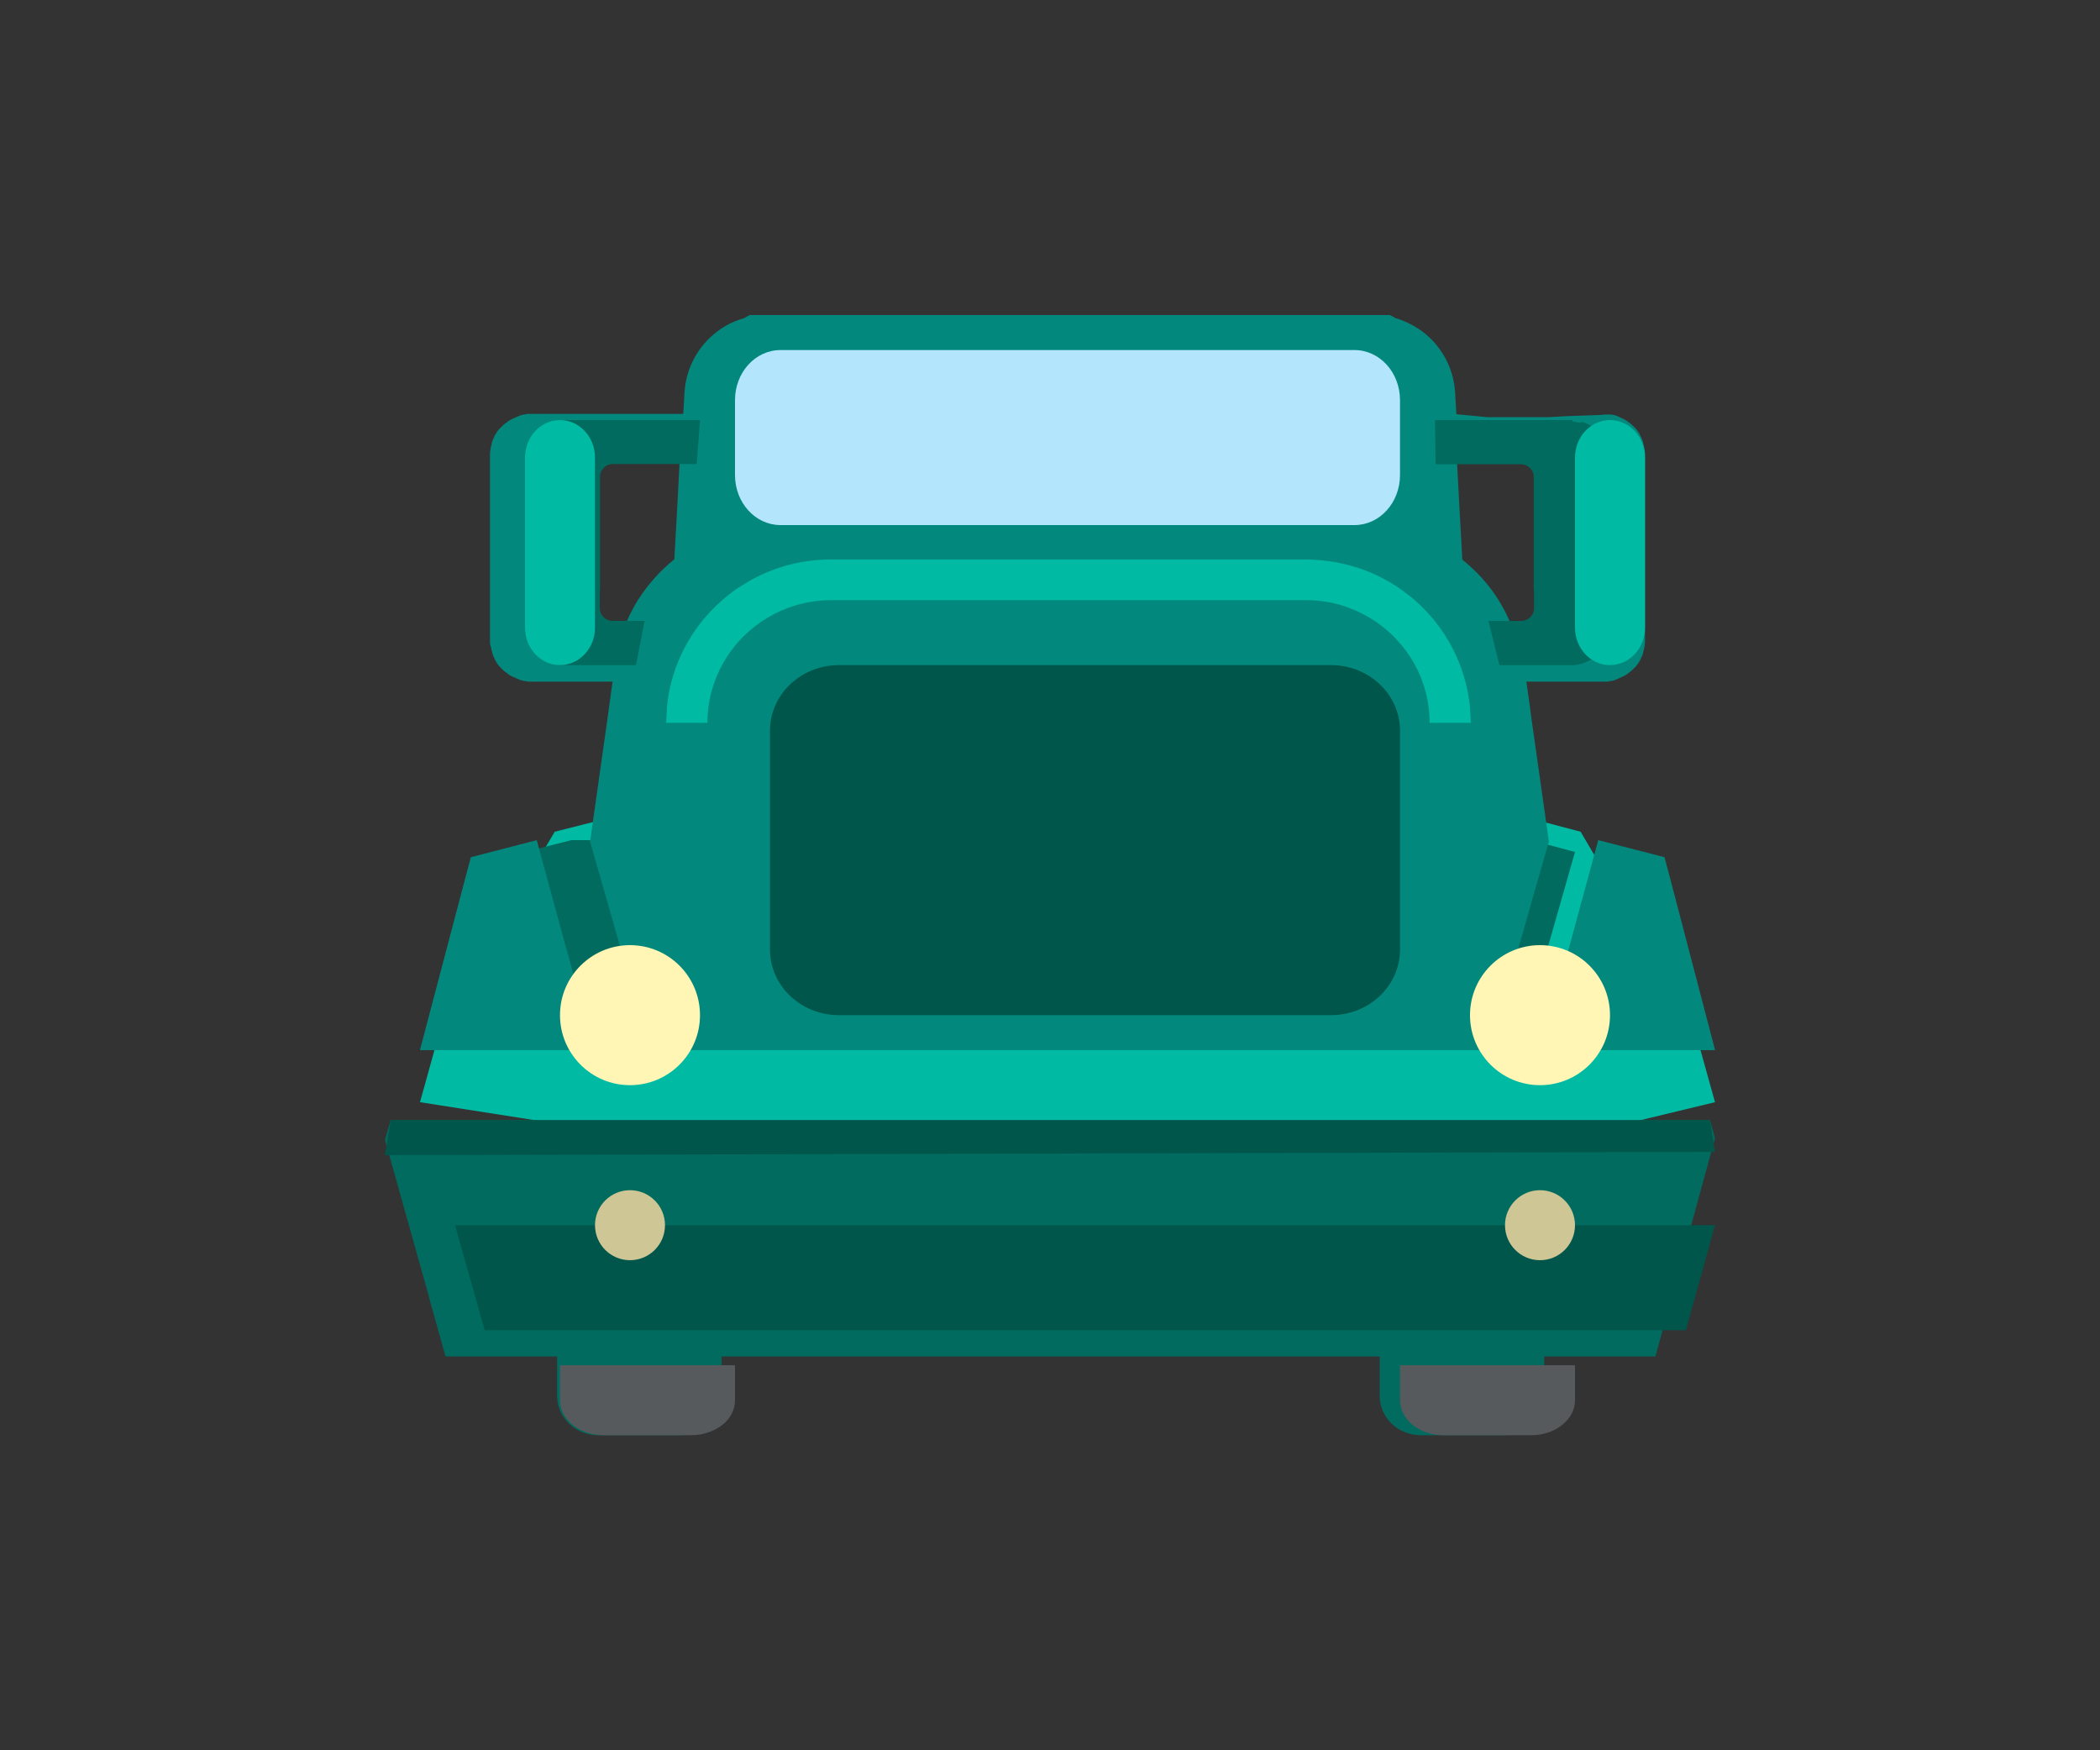
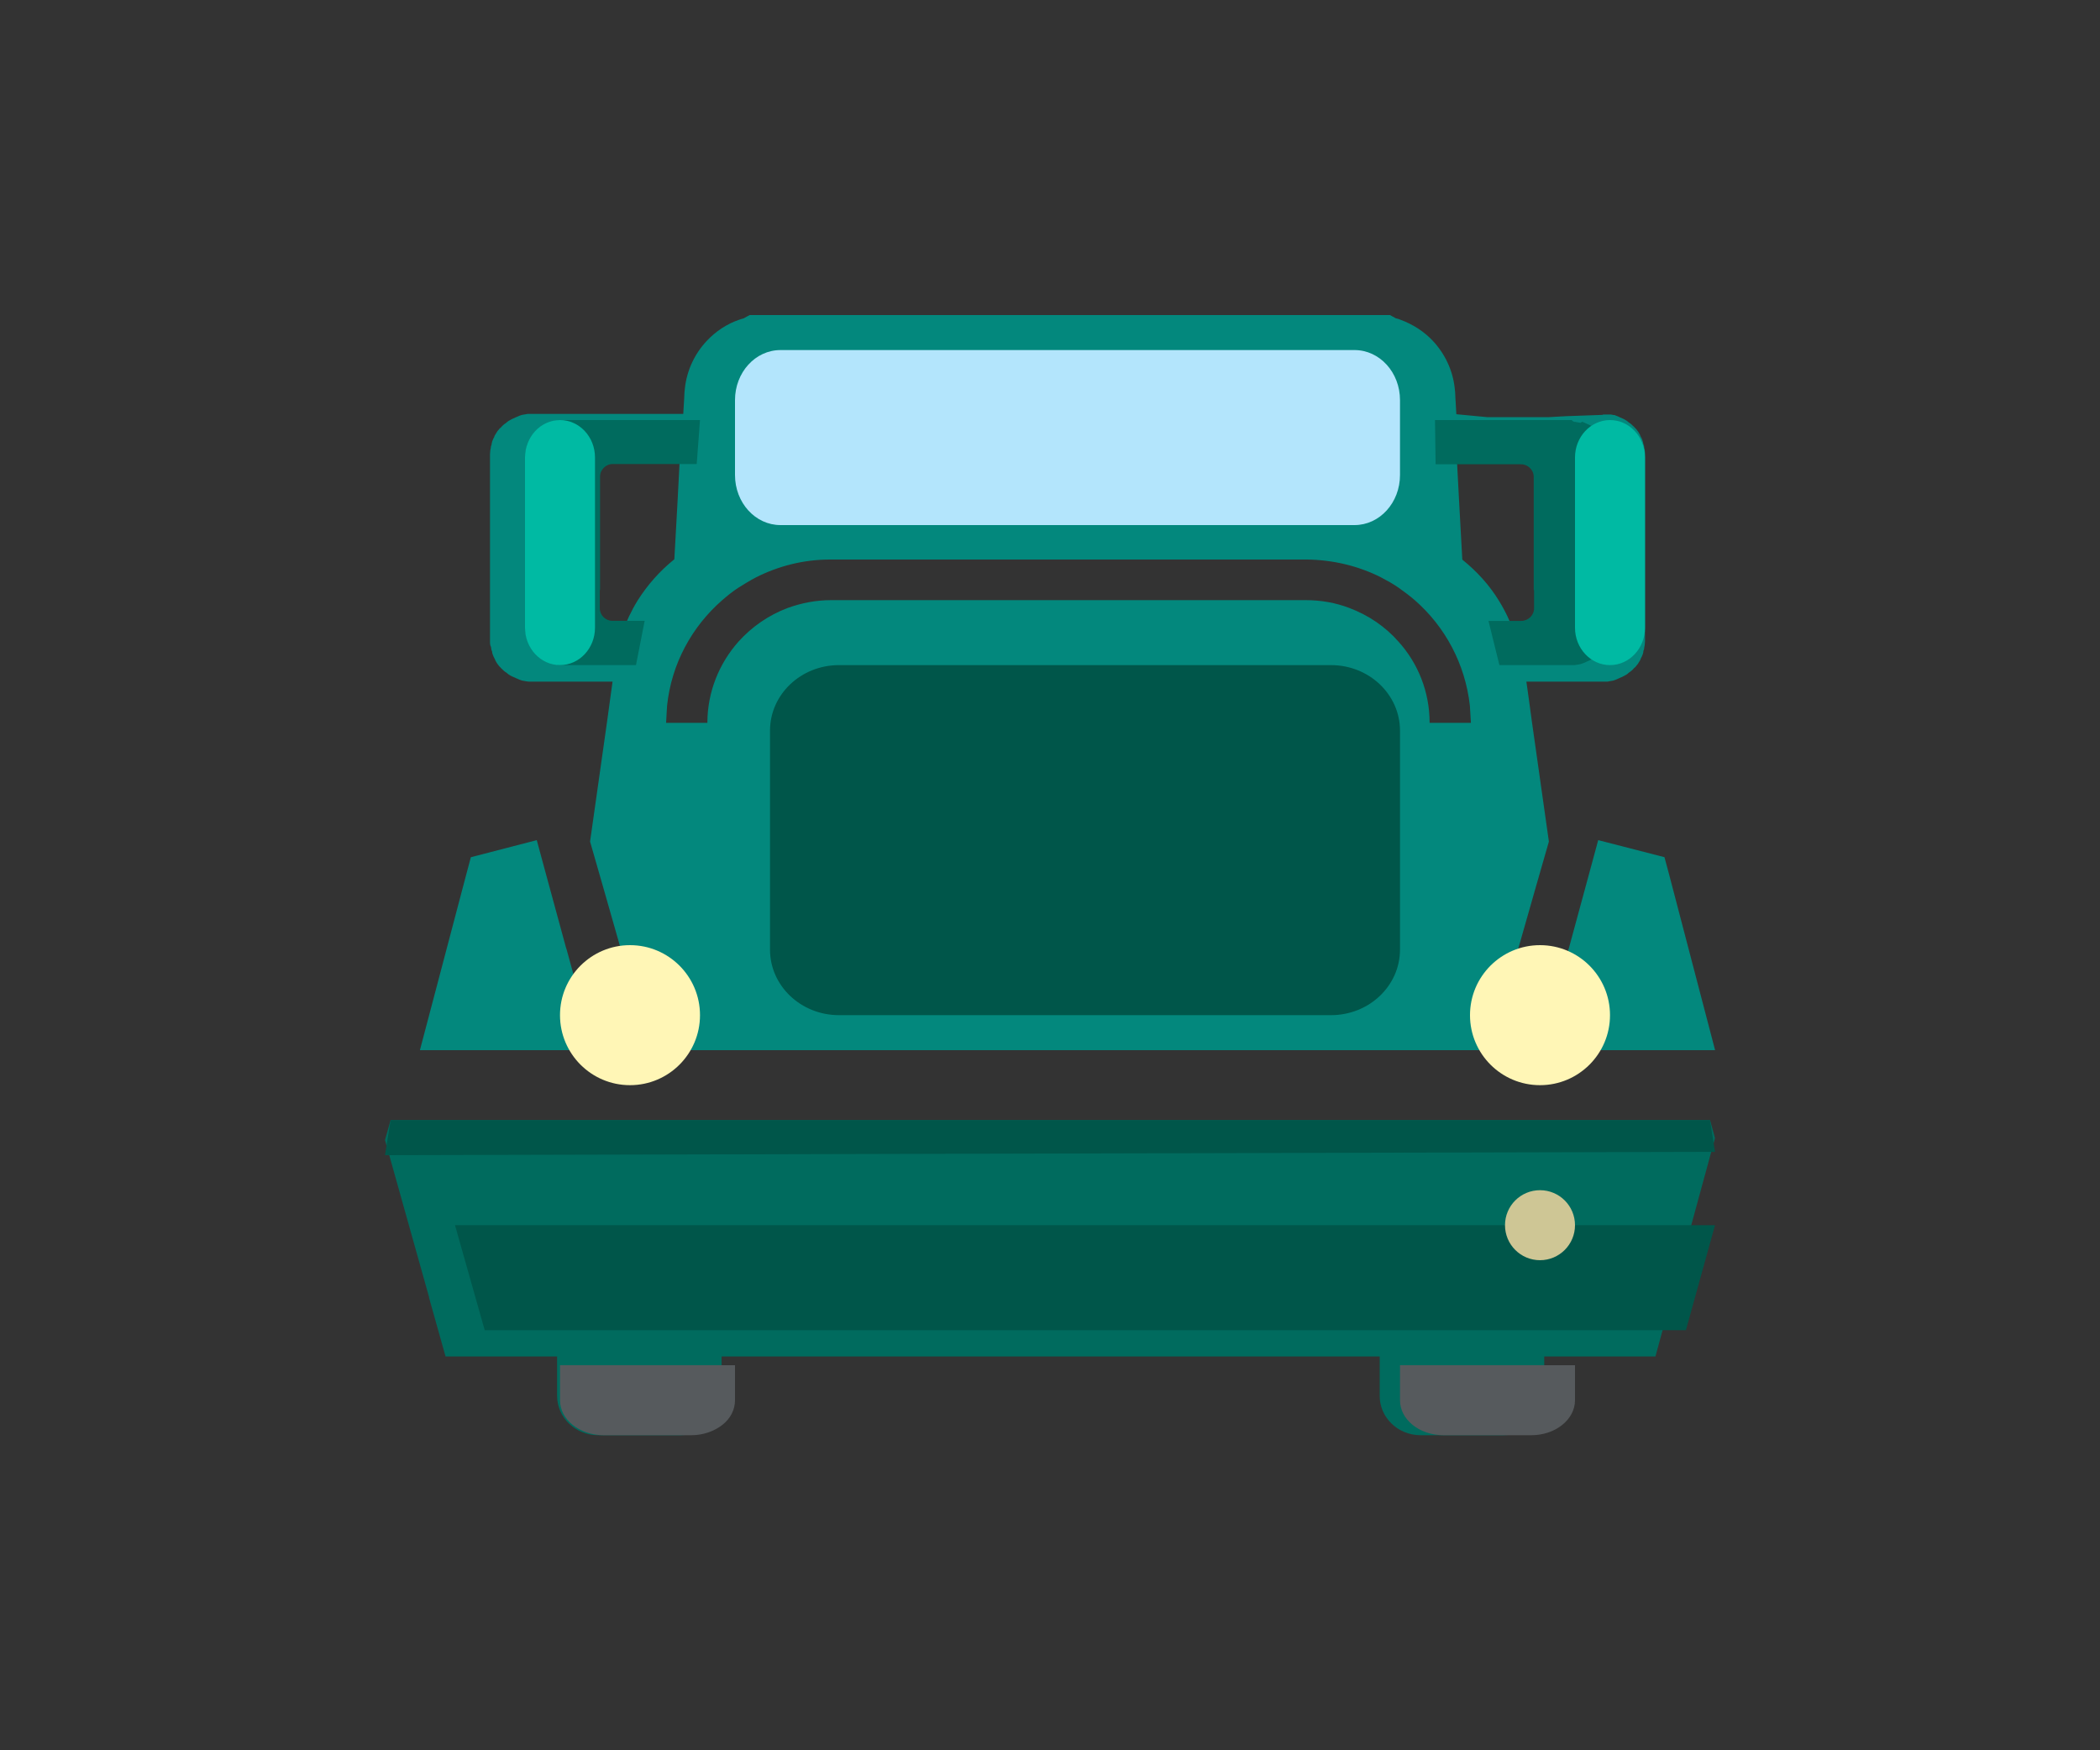
<svg xmlns="http://www.w3.org/2000/svg" width="60" height="50" viewBox="0 0 60 50" fill="none">
  <rect x="0" y="0" width="60" height="50" fill="#333333" stroke="none" />
-   <path fill-rule="evenodd" clip-rule="evenodd" d="M45.161 23.76L43.924 23.434L40.684 15.636C40.684 15.636 21.755 14.957 21.645 15.002C21.534 15.047 18.627 18.534 18.627 18.534L17.141 23.434L15.849 23.76L12.628 29.222L12 31.486L34.427 35L49 31.486L48.372 29.231L45.161 23.76V23.76Z" fill="#00BAA3" />
-   <path fill-rule="evenodd" clip-rule="evenodd" d="M16.322 24L15 24.338L16.615 30H43.385L45 24.338L43.734 24H16.322Z" fill="#006B5E" />
  <path fill-rule="evenodd" clip-rule="evenodd" d="M15.795 30H16.187H16.971H17C16.904 29.731 16.828 29.463 16.751 29.184C16.732 29.124 16.723 29.065 16.704 29.005L16.187 27.114L16.178 27.095L15.614 25.025L15.336 24L13.453 24.488L13.31 25.025L12 29.99V30H12.01H15.795V30Z" fill="#03887D" />
  <path fill-rule="evenodd" clip-rule="evenodd" d="M45.386 25.023L44.822 27.099L44.813 27.119L44.296 29.007C44.277 29.066 44.268 29.126 44.249 29.185C44.172 29.464 44.086 29.732 44 30H44.029H44.813H45.205H48.99H49V29.99L47.7 25.023L47.556 24.487L45.663 24L45.386 25.023V25.023Z" fill="#03887D" />
  <path fill-rule="evenodd" clip-rule="evenodd" d="M48.859 32H47.458H44.816H44.121H42.663H42.24H42.071H41.282H39.429H37.079H36.242H30.028H23.814H22.977H20.627H18.747H17.957H17.806H17.355H15.917H15.202H12.589H11.16L11 32.567L12.26 37.058V37.076L12.73 38.75H14.535H15.917V38.75V39.875C15.917 40.496 16.443 41 17.092 41H19.442C19.771 41 20.072 40.865 20.288 40.658C20.495 40.46 20.617 40.181 20.617 39.875V39.875V39.875V38.75H30.019V38.75V38.75H39.42V39.875C39.42 40.181 39.542 40.451 39.749 40.658C39.965 40.874 40.266 41 40.595 41H42.946C43.594 41 44.121 40.496 44.121 39.875V39.875V39.875V38.75V38.75H45.484H47.298L49 32.513L48.859 32V32Z" fill="#006B5E" />
  <path fill-rule="evenodd" clip-rule="evenodd" d="M14.028 18.481C14.028 18.5 14.038 18.528 14.038 18.546C14.038 18.565 14.047 18.584 14.057 18.602C14.057 18.621 14.066 18.64 14.066 18.659C14.075 18.677 14.075 18.696 14.085 18.715C14.094 18.733 14.094 18.743 14.104 18.761C14.113 18.78 14.123 18.799 14.132 18.817C14.142 18.836 14.151 18.846 14.151 18.864C14.161 18.883 14.17 18.892 14.179 18.911C14.189 18.93 14.198 18.948 14.208 18.958C14.217 18.967 14.226 18.986 14.236 18.995C14.245 19.014 14.264 19.032 14.274 19.042C14.283 19.051 14.293 19.061 14.302 19.07C14.321 19.089 14.33 19.107 14.349 19.117C14.359 19.126 14.368 19.135 14.378 19.145C14.396 19.163 14.415 19.182 14.434 19.192C14.444 19.201 14.453 19.21 14.463 19.21C14.481 19.229 14.5 19.238 14.519 19.257C14.529 19.266 14.538 19.266 14.547 19.276C14.566 19.285 14.585 19.304 14.614 19.313C14.623 19.322 14.632 19.322 14.651 19.332C14.67 19.341 14.689 19.35 14.717 19.36C14.727 19.369 14.746 19.369 14.755 19.378C14.774 19.388 14.793 19.397 14.821 19.407C14.84 19.416 14.85 19.416 14.868 19.425C14.887 19.435 14.906 19.435 14.925 19.444C14.944 19.444 14.963 19.453 14.982 19.453C15.001 19.453 15.02 19.463 15.038 19.463C15.057 19.463 15.085 19.472 15.104 19.472C15.114 19.472 15.133 19.472 15.142 19.472H15.199V19.472H16.379H16.87H17.294H17.502L17.427 20.014L17.341 20.641L16.86 24.035V24.035V24.044L17.228 25.325L18.559 29.991V30V30H21.117H22.382H25.837H30.557H35.276H38.731H39.996H42.554V30V29.991L43.885 25.325L44.253 24.044V24.035V24.035L43.772 20.641L43.687 20.014L43.611 19.472H43.809H44.234H44.725H45.811V19.472H45.867C45.877 19.472 45.896 19.472 45.905 19.472C45.924 19.472 45.952 19.472 45.971 19.463C45.99 19.463 46.009 19.453 46.028 19.453C46.047 19.453 46.066 19.444 46.084 19.444C46.103 19.435 46.122 19.435 46.141 19.425C46.16 19.416 46.179 19.416 46.188 19.407C46.207 19.397 46.226 19.388 46.254 19.378C46.264 19.369 46.283 19.369 46.292 19.36C46.311 19.35 46.339 19.341 46.358 19.332C46.368 19.322 46.377 19.322 46.396 19.313C46.415 19.304 46.434 19.285 46.462 19.276C46.471 19.266 46.481 19.266 46.49 19.257C46.509 19.238 46.528 19.229 46.547 19.21C46.556 19.201 46.566 19.192 46.575 19.192C46.594 19.173 46.613 19.163 46.632 19.145C46.641 19.135 46.651 19.126 46.66 19.117C46.679 19.098 46.688 19.079 46.707 19.07C46.717 19.061 46.726 19.051 46.736 19.042C46.745 19.023 46.764 19.005 46.773 18.995C46.783 18.986 46.792 18.967 46.802 18.958C46.811 18.939 46.821 18.92 46.83 18.911C46.84 18.892 46.849 18.883 46.858 18.864C46.868 18.846 46.877 18.836 46.877 18.817C46.887 18.799 46.896 18.78 46.906 18.761C46.915 18.743 46.915 18.733 46.925 18.715C46.934 18.696 46.943 18.677 46.943 18.659C46.953 18.64 46.953 18.621 46.953 18.602C46.962 18.584 46.962 18.565 46.972 18.546C46.972 18.528 46.981 18.5 46.981 18.481C46.981 18.462 46.991 18.453 46.991 18.434C46.991 18.397 47 18.359 47 18.322V17.153V16.274V15.984V15.302V15.012V14.133V12.964C47 12.927 47 12.89 46.991 12.852C46.991 12.834 46.981 12.824 46.981 12.805C46.981 12.787 46.972 12.759 46.972 12.74C46.972 12.721 46.962 12.703 46.953 12.684C46.953 12.665 46.943 12.646 46.943 12.628C46.934 12.609 46.934 12.59 46.925 12.572C46.915 12.553 46.915 12.544 46.906 12.525C46.896 12.506 46.887 12.488 46.877 12.469C46.868 12.45 46.858 12.441 46.858 12.422C46.849 12.403 46.84 12.394 46.83 12.375C46.821 12.357 46.811 12.338 46.802 12.329C46.792 12.319 46.783 12.3 46.773 12.291C46.764 12.273 46.745 12.254 46.736 12.244C46.726 12.235 46.717 12.226 46.707 12.216C46.688 12.198 46.679 12.179 46.66 12.17C46.651 12.16 46.641 12.151 46.632 12.142C46.613 12.123 46.594 12.104 46.575 12.095C46.566 12.085 46.556 12.076 46.547 12.076C46.528 12.057 46.509 12.048 46.49 12.029C46.481 12.02 46.471 12.02 46.462 12.011C46.443 12.001 46.424 11.983 46.396 11.973C46.386 11.964 46.377 11.964 46.358 11.955C46.339 11.945 46.32 11.936 46.292 11.927C46.283 11.917 46.264 11.917 46.254 11.908C46.235 11.899 46.217 11.889 46.188 11.88C46.169 11.87 46.16 11.87 46.141 11.861C46.122 11.852 46.103 11.861 46.084 11.852C46.066 11.852 46.047 11.842 46.028 11.842C46.009 11.842 45.99 11.842 45.971 11.842C45.952 11.842 45.924 11.842 45.905 11.842C45.896 11.842 45.877 11.842 45.867 11.842H45.811L45.782 11.852L44.744 11.889L44.244 11.917H43.819H43.583H42.497L41.61 11.833L41.582 11.347V11.338C41.582 11.253 41.572 11.169 41.563 11.085C41.506 10.571 41.28 10.103 40.94 9.739C40.685 9.467 40.364 9.262 40.005 9.131C39.968 9.112 39.92 9.103 39.883 9.094C39.826 9.065 39.77 9.028 39.713 9H39.222V9V9H30.566H21.91V9V9H21.419C21.363 9.028 21.306 9.065 21.249 9.094C21.202 9.103 21.165 9.122 21.127 9.131C20.768 9.252 20.447 9.467 20.192 9.739C19.852 10.103 19.626 10.571 19.569 11.085C19.56 11.169 19.55 11.253 19.55 11.338V11.347L19.522 11.824H18.625H17.54H17.313H16.888H16.398H15.189V11.824H15.133C15.123 11.824 15.104 11.824 15.095 11.824C15.076 11.824 15.048 11.824 15.029 11.833C15.01 11.833 14.991 11.842 14.972 11.842C14.953 11.842 14.934 11.852 14.916 11.852C14.897 11.861 14.878 11.861 14.859 11.87C14.84 11.88 14.821 11.88 14.812 11.889C14.793 11.899 14.774 11.908 14.746 11.917C14.736 11.927 14.717 11.927 14.708 11.936C14.689 11.945 14.661 11.955 14.642 11.964C14.632 11.973 14.623 11.973 14.604 11.983C14.585 11.992 14.566 12.011 14.538 12.02C14.529 12.029 14.519 12.029 14.51 12.039C14.491 12.057 14.472 12.067 14.453 12.085C14.444 12.095 14.434 12.104 14.425 12.104C14.406 12.123 14.387 12.132 14.368 12.151C14.359 12.16 14.349 12.17 14.34 12.179C14.321 12.198 14.312 12.216 14.293 12.226C14.283 12.235 14.274 12.244 14.264 12.254C14.255 12.273 14.236 12.291 14.226 12.3C14.217 12.31 14.208 12.329 14.198 12.338C14.189 12.357 14.179 12.375 14.17 12.385C14.161 12.403 14.151 12.413 14.142 12.431C14.132 12.45 14.123 12.46 14.123 12.478C14.113 12.497 14.104 12.516 14.094 12.534C14.085 12.553 14.085 12.562 14.075 12.581C14.066 12.6 14.057 12.618 14.057 12.637C14.047 12.656 14.047 12.675 14.047 12.693C14.038 12.712 14.038 12.731 14.028 12.749C14.028 12.768 14.019 12.796 14.019 12.815C14.019 12.834 14.009 12.843 14.009 12.861C14.009 12.899 14 12.936 14 12.974V14.143V15.021V15.311V15.994V16.284V17.163V18.322C14 18.359 14 18.397 14.009 18.434C14.019 18.453 14.019 18.471 14.028 18.481V18.481ZM41.676 13.198H41.827H42.781H44.282C44.499 13.198 44.678 13.376 44.678 13.591V14.171V15.311V16.919V17.125V17.705C44.678 17.92 44.499 18.098 44.282 18.098H43.272C43.158 17.77 43.007 17.452 42.828 17.163C42.554 16.714 42.195 16.321 41.789 15.994C41.789 15.994 41.789 15.994 41.78 15.984L41.686 14.273L41.629 13.198H41.676V13.198V13.198ZM21.608 16.489C22.241 16.171 22.958 15.984 23.713 15.984H23.779H25.223H30.528H35.833H37.278H37.343C38.099 15.994 38.816 16.171 39.449 16.489C39.628 16.583 39.798 16.676 39.958 16.788C40.119 16.901 40.279 17.022 40.421 17.144C41.289 17.901 41.865 18.967 41.997 20.164L42.026 20.65V20.65H40.846V20.65C40.846 19.762 40.515 18.948 39.958 18.331C39.581 17.901 39.099 17.574 38.552 17.368C38.165 17.219 37.74 17.144 37.306 17.144H35.097H34.795H34.191H30.528H26.866H26.262H25.96H23.751C23.307 17.144 22.892 17.228 22.505 17.368C21.957 17.574 21.476 17.91 21.098 18.331C20.551 18.948 20.211 19.762 20.211 20.65V20.65H19.031V20.65L19.059 20.164C19.182 18.967 19.767 17.901 20.636 17.144C20.787 17.013 20.938 16.891 21.098 16.788C21.259 16.686 21.429 16.583 21.608 16.489V16.489ZM16.369 17.125V16.919V15.302V14.161V13.582C16.369 13.366 16.549 13.189 16.766 13.189H18.267H19.22H19.371H19.418L19.362 14.264L19.267 15.975C19.267 15.975 19.267 15.975 19.258 15.984C18.852 16.312 18.503 16.704 18.219 17.153C18.04 17.443 17.889 17.761 17.776 18.088H16.756C16.539 18.088 16.36 17.91 16.36 17.695V17.125H16.369V17.125V17.125Z" fill="#03887D" />
  <path fill-rule="evenodd" clip-rule="evenodd" d="M17.25 41H19.75C20.1 41 20.42 40.88 20.65 40.696C20.87 40.52 21 40.272 21 40V39H16V40C16 40.552 16.56 41 17.25 41V41Z" fill="#565A5D" />
  <path fill-rule="evenodd" clip-rule="evenodd" d="M40 40C40 40.272 40.13 40.512 40.35 40.696C40.58 40.888 40.9 41 41.25 41H43.75C44.44 41 45 40.552 45 40V39H40V40V40Z" fill="#565A5D" />
  <path fill-rule="evenodd" clip-rule="evenodd" d="M38.7 15H22.3C21.581 15 21 14.361 21 13.57V11.43C21 10.639 21.581 10 22.3 10H38.7C39.419 10 40 10.639 40 11.43V13.57C40 14.361 39.419 15 38.7 15V15Z" fill="#B3E5FC" />
  <path fill-rule="evenodd" clip-rule="evenodd" d="M38.028 29H23.972C22.883 29 22 28.162 22 27.127V20.873C22 19.838 22.883 19 23.972 19H38.028C39.117 19 40 19.838 40 20.873V27.127C40 28.162 39.117 29 38.028 29V29Z" fill="#00564A" />
  <path fill-rule="evenodd" clip-rule="evenodd" d="M13 35L13.849 38H48.169L49 35H13Z" fill="#00564A" />
  <path fill-rule="evenodd" clip-rule="evenodd" d="M19.906 13.256L20 12H19.188H18.205H18H17.615H17.171H16.077V12H16.026C16.017 12 16 12 15.992 12C15.974 12 15.949 12 15.932 12.008C15.915 12.008 15.897 12.017 15.88 12.017C15.863 12.017 15.846 12.026 15.829 12.026C15.812 12.034 15.795 12.034 15.778 12.043C15.761 12.051 15.744 12.051 15.735 12.06C15.718 12.068 15.701 12.077 15.675 12.085C15.667 12.094 15.65 12.094 15.641 12.103C15.624 12.111 15.598 12.12 15.581 12.128C15.573 12.137 15.564 12.137 15.547 12.145C15.53 12.154 15.513 12.171 15.487 12.18C15.479 12.188 15.47 12.188 15.461 12.197C15.444 12.214 15.427 12.222 15.41 12.239C15.402 12.248 15.393 12.256 15.385 12.256C15.367 12.274 15.35 12.282 15.333 12.299C15.325 12.308 15.316 12.316 15.308 12.325C15.291 12.342 15.282 12.359 15.265 12.367C15.256 12.376 15.248 12.385 15.239 12.393C15.231 12.41 15.214 12.427 15.205 12.436C15.197 12.444 15.188 12.461 15.18 12.47C15.171 12.487 15.162 12.504 15.154 12.513C15.145 12.53 15.137 12.539 15.128 12.556C15.12 12.573 15.111 12.581 15.111 12.598C15.103 12.615 15.094 12.633 15.085 12.65C15.077 12.667 15.077 12.675 15.068 12.692C15.06 12.709 15.051 12.726 15.051 12.744C15.043 12.761 15.043 12.778 15.043 12.795C15.034 12.812 15.034 12.829 15.026 12.846C15.026 12.863 15.017 12.889 15.017 12.906C15.017 12.923 15.008 12.932 15.008 12.949C15.008 12.983 15 13.017 15 13.051V14.12V14.923V15.188V15.812V16.077V16.88V17.949C15 17.983 15 18.017 15.008 18.051C15.017 18.068 15.017 18.085 15.026 18.094C15.026 18.111 15.034 18.137 15.034 18.154C15.034 18.171 15.043 18.188 15.051 18.205C15.051 18.222 15.06 18.239 15.06 18.256C15.068 18.273 15.068 18.291 15.077 18.308C15.085 18.325 15.085 18.333 15.094 18.35C15.103 18.367 15.111 18.385 15.12 18.402C15.128 18.419 15.137 18.427 15.137 18.444C15.145 18.462 15.154 18.47 15.162 18.487C15.171 18.504 15.18 18.521 15.188 18.53C15.197 18.538 15.205 18.556 15.214 18.564C15.222 18.581 15.239 18.598 15.248 18.607C15.256 18.615 15.265 18.624 15.274 18.633C15.291 18.65 15.299 18.667 15.316 18.675C15.325 18.684 15.333 18.692 15.342 18.701C15.359 18.718 15.376 18.735 15.393 18.744C15.402 18.752 15.41 18.761 15.419 18.761C15.436 18.778 15.453 18.786 15.47 18.803C15.479 18.812 15.487 18.812 15.496 18.82C15.513 18.829 15.53 18.846 15.556 18.855C15.564 18.863 15.573 18.863 15.59 18.872C15.607 18.88 15.624 18.889 15.65 18.897C15.658 18.906 15.675 18.906 15.684 18.915C15.701 18.923 15.718 18.932 15.744 18.94C15.761 18.949 15.769 18.949 15.786 18.957C15.803 18.966 15.82 18.966 15.838 18.974C15.855 18.974 15.872 18.983 15.889 18.983C15.906 18.983 15.923 18.991 15.94 18.991C15.957 18.991 15.983 19 16 19C16.009 19 16.026 19 16.034 19H16.085V19H17.154H17.598H17.983H18.171L18.419 17.735H17.496C17.299 17.735 17.137 17.573 17.137 17.376V16.855H17.145V16.667V15.188V14.145V13.615C17.145 13.419 17.308 13.256 17.504 13.256H18.863H19.727H19.863H19.906" fill="#006B5E" />
  <path fill-rule="evenodd" clip-rule="evenodd" d="M16 19V19C15.448 19 15 18.521 15 17.932V13.068C15 12.479 15.448 12 16 12V12C16.552 12 17 12.479 17 13.068V17.932C17 18.521 16.552 19 16 19V19Z" fill="#00BAA3" />
-   <path fill-rule="evenodd" clip-rule="evenodd" d="M41.017 13.263H41.061H41.2H42.076H43.457C43.656 13.263 43.821 13.426 43.821 13.622V14.151V15.193V16.669V16.857H43.83V17.378C43.83 17.574 43.665 17.737 43.465 17.737H42.528L42.84 19H42.971H43.361H43.812H44.898V19H44.95C44.958 19 44.976 19 44.984 19C45.002 19 45.028 18.991 45.045 18.991C45.062 18.991 45.08 18.983 45.097 18.983C45.115 18.983 45.132 18.974 45.149 18.974C45.167 18.966 45.184 18.966 45.201 18.957C45.219 18.949 45.227 18.949 45.245 18.94C45.271 18.932 45.288 18.923 45.306 18.915C45.314 18.906 45.332 18.906 45.34 18.898C45.366 18.889 45.384 18.881 45.401 18.872C45.418 18.863 45.427 18.863 45.436 18.855C45.462 18.846 45.479 18.829 45.496 18.821C45.505 18.812 45.514 18.812 45.523 18.804C45.54 18.787 45.557 18.778 45.575 18.761C45.583 18.761 45.592 18.752 45.601 18.744C45.618 18.735 45.635 18.718 45.653 18.701C45.661 18.693 45.67 18.684 45.679 18.676C45.696 18.667 45.705 18.65 45.722 18.633C45.731 18.624 45.74 18.616 45.748 18.607C45.757 18.599 45.774 18.582 45.783 18.565C45.792 18.556 45.8 18.539 45.809 18.53C45.818 18.522 45.826 18.505 45.835 18.488C45.844 18.471 45.852 18.462 45.861 18.445C45.861 18.428 45.87 18.419 45.879 18.402C45.887 18.385 45.896 18.368 45.904 18.351C45.913 18.334 45.913 18.326 45.922 18.308C45.931 18.291 45.931 18.274 45.939 18.257C45.939 18.24 45.948 18.223 45.948 18.206C45.957 18.189 45.965 18.172 45.965 18.155C45.965 18.138 45.974 18.112 45.974 18.095C45.983 18.087 45.983 18.07 45.991 18.052C46 18.018 46 17.984 46 17.95V16.883V16.081V15.816V15.193V14.928V14.126V13.059C46 13.024 45.991 12.99 45.991 12.956C45.991 12.939 45.983 12.931 45.983 12.913C45.983 12.896 45.974 12.871 45.974 12.854C45.965 12.837 45.965 12.819 45.957 12.802C45.957 12.785 45.957 12.768 45.948 12.751C45.948 12.734 45.939 12.717 45.931 12.7C45.922 12.683 45.922 12.674 45.913 12.657C45.904 12.64 45.896 12.623 45.887 12.606C45.887 12.589 45.879 12.581 45.87 12.563C45.861 12.546 45.852 12.538 45.844 12.521C45.835 12.512 45.826 12.495 45.818 12.478C45.809 12.47 45.8 12.452 45.792 12.444C45.783 12.435 45.766 12.418 45.757 12.401C45.748 12.393 45.74 12.384 45.731 12.376C45.714 12.367 45.705 12.35 45.688 12.333C45.679 12.324 45.67 12.316 45.661 12.307C45.644 12.29 45.627 12.282 45.609 12.265C45.601 12.265 45.592 12.256 45.583 12.248C45.566 12.23 45.549 12.222 45.531 12.205C45.523 12.196 45.514 12.196 45.505 12.188C45.479 12.179 45.462 12.162 45.444 12.154C45.427 12.145 45.418 12.145 45.41 12.137C45.392 12.128 45.366 12.12 45.349 12.111C45.34 12.102 45.323 12.102 45.314 12.094C45.288 12.085 45.271 12.077 45.254 12.068C45.245 12.06 45.227 12.06 45.21 12.051C45.193 12.043 45.167 12.085 45.149 12.077C45.132 12.077 45.115 12.068 45.097 12.068C45.08 12.068 45.062 12.06 45.045 12.06C45.028 12.051 45.002 12.051 44.984 12.051C44.976 12.051 44.95 12.034 44.941 12.034L44.906 12V12H43.795H43.344H42.953H42.745H41.825H41L41.017 13.263" fill="#006B5E" />
+   <path fill-rule="evenodd" clip-rule="evenodd" d="M41.017 13.263H41.061H41.2H42.076H43.457C43.656 13.263 43.821 13.426 43.821 13.622V14.151V15.193V16.669V16.857H43.83V17.378C43.83 17.574 43.665 17.737 43.465 17.737H42.528L42.84 19H42.971H43.361H43.812H44.898V19H44.95C44.958 19 44.976 19 44.984 19C45.002 19 45.028 18.991 45.045 18.991C45.062 18.991 45.08 18.983 45.097 18.983C45.115 18.983 45.132 18.974 45.149 18.974C45.167 18.966 45.184 18.966 45.201 18.957C45.219 18.949 45.227 18.949 45.245 18.94C45.271 18.932 45.288 18.923 45.306 18.915C45.314 18.906 45.332 18.906 45.34 18.898C45.366 18.889 45.384 18.881 45.401 18.872C45.418 18.863 45.427 18.863 45.436 18.855C45.462 18.846 45.479 18.829 45.496 18.821C45.505 18.812 45.514 18.812 45.523 18.804C45.54 18.787 45.557 18.778 45.575 18.761C45.583 18.761 45.592 18.752 45.601 18.744C45.618 18.735 45.635 18.718 45.653 18.701C45.661 18.693 45.67 18.684 45.679 18.676C45.696 18.667 45.705 18.65 45.722 18.633C45.731 18.624 45.74 18.616 45.748 18.607C45.757 18.599 45.774 18.582 45.783 18.565C45.792 18.556 45.8 18.539 45.809 18.53C45.844 18.471 45.852 18.462 45.861 18.445C45.861 18.428 45.87 18.419 45.879 18.402C45.887 18.385 45.896 18.368 45.904 18.351C45.913 18.334 45.913 18.326 45.922 18.308C45.931 18.291 45.931 18.274 45.939 18.257C45.939 18.24 45.948 18.223 45.948 18.206C45.957 18.189 45.965 18.172 45.965 18.155C45.965 18.138 45.974 18.112 45.974 18.095C45.983 18.087 45.983 18.07 45.991 18.052C46 18.018 46 17.984 46 17.95V16.883V16.081V15.816V15.193V14.928V14.126V13.059C46 13.024 45.991 12.99 45.991 12.956C45.991 12.939 45.983 12.931 45.983 12.913C45.983 12.896 45.974 12.871 45.974 12.854C45.965 12.837 45.965 12.819 45.957 12.802C45.957 12.785 45.957 12.768 45.948 12.751C45.948 12.734 45.939 12.717 45.931 12.7C45.922 12.683 45.922 12.674 45.913 12.657C45.904 12.64 45.896 12.623 45.887 12.606C45.887 12.589 45.879 12.581 45.87 12.563C45.861 12.546 45.852 12.538 45.844 12.521C45.835 12.512 45.826 12.495 45.818 12.478C45.809 12.47 45.8 12.452 45.792 12.444C45.783 12.435 45.766 12.418 45.757 12.401C45.748 12.393 45.74 12.384 45.731 12.376C45.714 12.367 45.705 12.35 45.688 12.333C45.679 12.324 45.67 12.316 45.661 12.307C45.644 12.29 45.627 12.282 45.609 12.265C45.601 12.265 45.592 12.256 45.583 12.248C45.566 12.23 45.549 12.222 45.531 12.205C45.523 12.196 45.514 12.196 45.505 12.188C45.479 12.179 45.462 12.162 45.444 12.154C45.427 12.145 45.418 12.145 45.41 12.137C45.392 12.128 45.366 12.12 45.349 12.111C45.34 12.102 45.323 12.102 45.314 12.094C45.288 12.085 45.271 12.077 45.254 12.068C45.245 12.06 45.227 12.06 45.21 12.051C45.193 12.043 45.167 12.085 45.149 12.077C45.132 12.077 45.115 12.068 45.097 12.068C45.08 12.068 45.062 12.06 45.045 12.06C45.028 12.051 45.002 12.051 44.984 12.051C44.976 12.051 44.95 12.034 44.941 12.034L44.906 12V12H43.795H43.344H42.953H42.745H41.825H41L41.017 13.263" fill="#006B5E" />
  <path fill-rule="evenodd" clip-rule="evenodd" d="M46 19V19C46.552 19 47 18.521 47 17.932V13.068C47 12.479 46.552 12 46 12V12C45.448 12 45 12.479 45 13.068V17.932C45 18.521 45.448 19 46 19V19Z" fill="#00BAA3" />
  <path fill-rule="evenodd" clip-rule="evenodd" d="M49 32.905L48.859 32H11.16L11 33L49 32.905Z" fill="#00564A" />
  <circle cx="44" cy="29" r="2" fill="#FFF6B6" />
-   <circle cx="18" cy="35" r="1" fill="#CEC695" />
  <circle cx="44" cy="35" r="1" fill="#CEC695" />
  <circle cx="18" cy="29" r="2" fill="#FFF6B6" />
</svg>